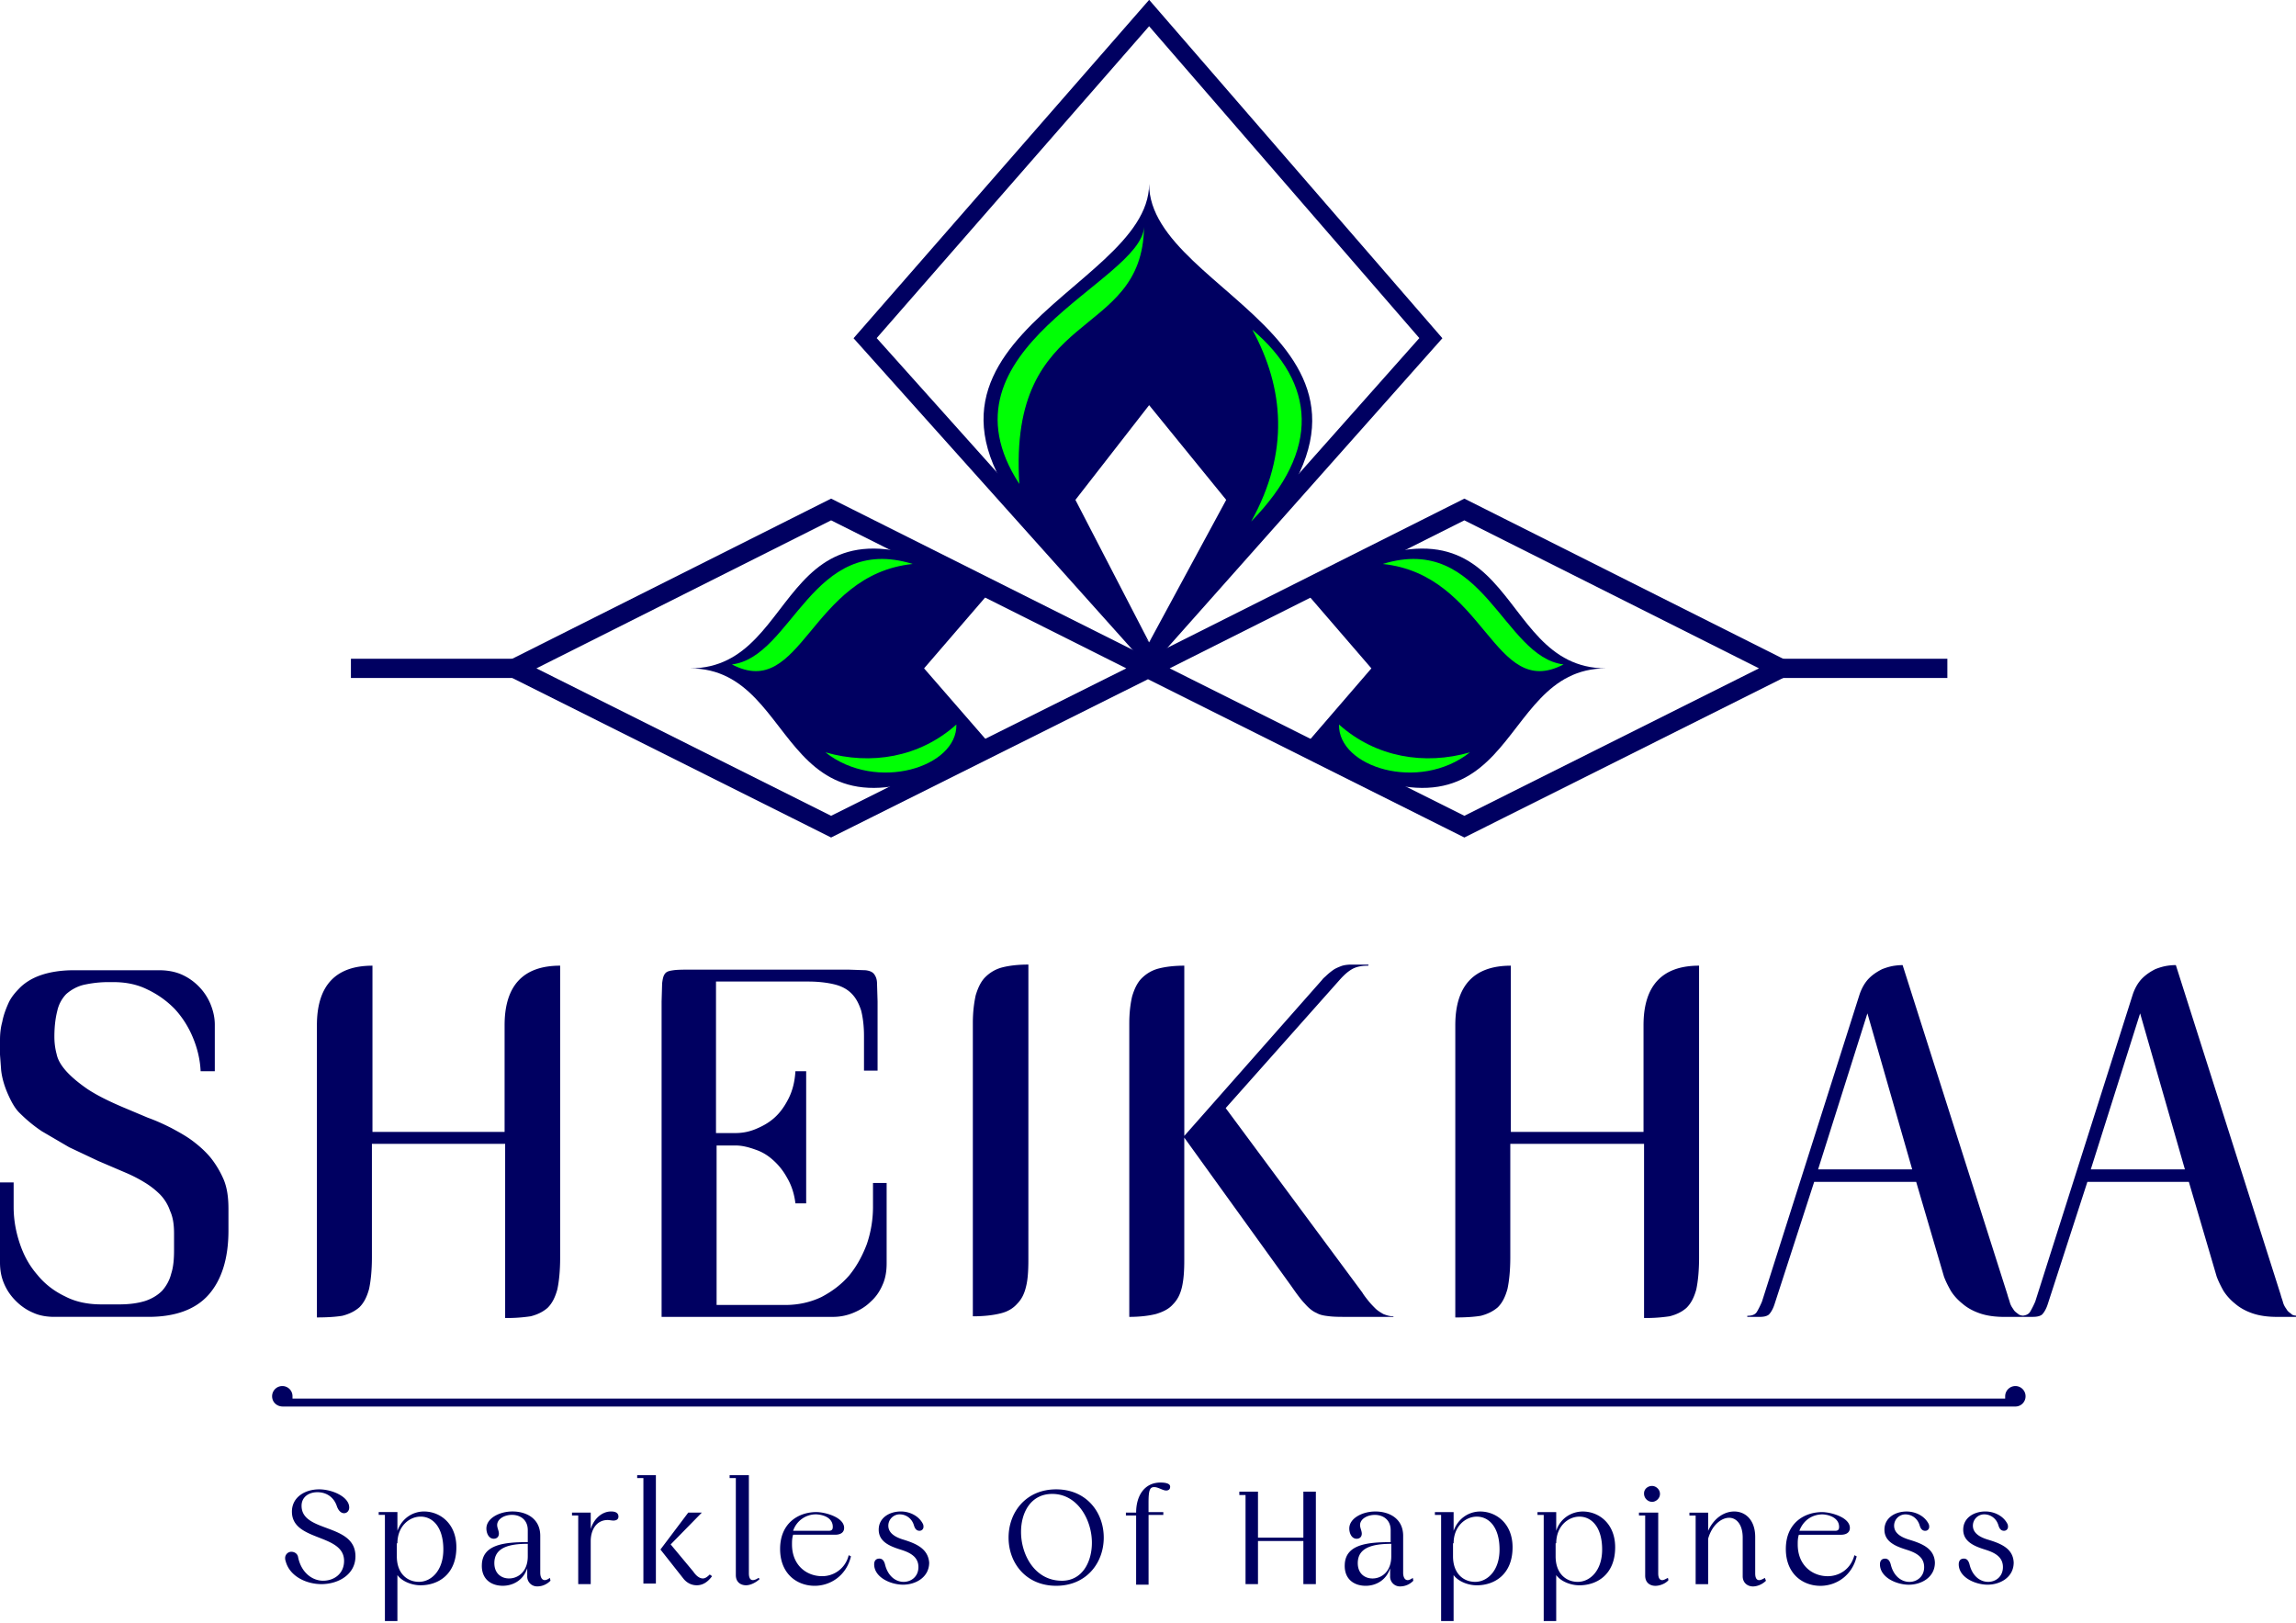
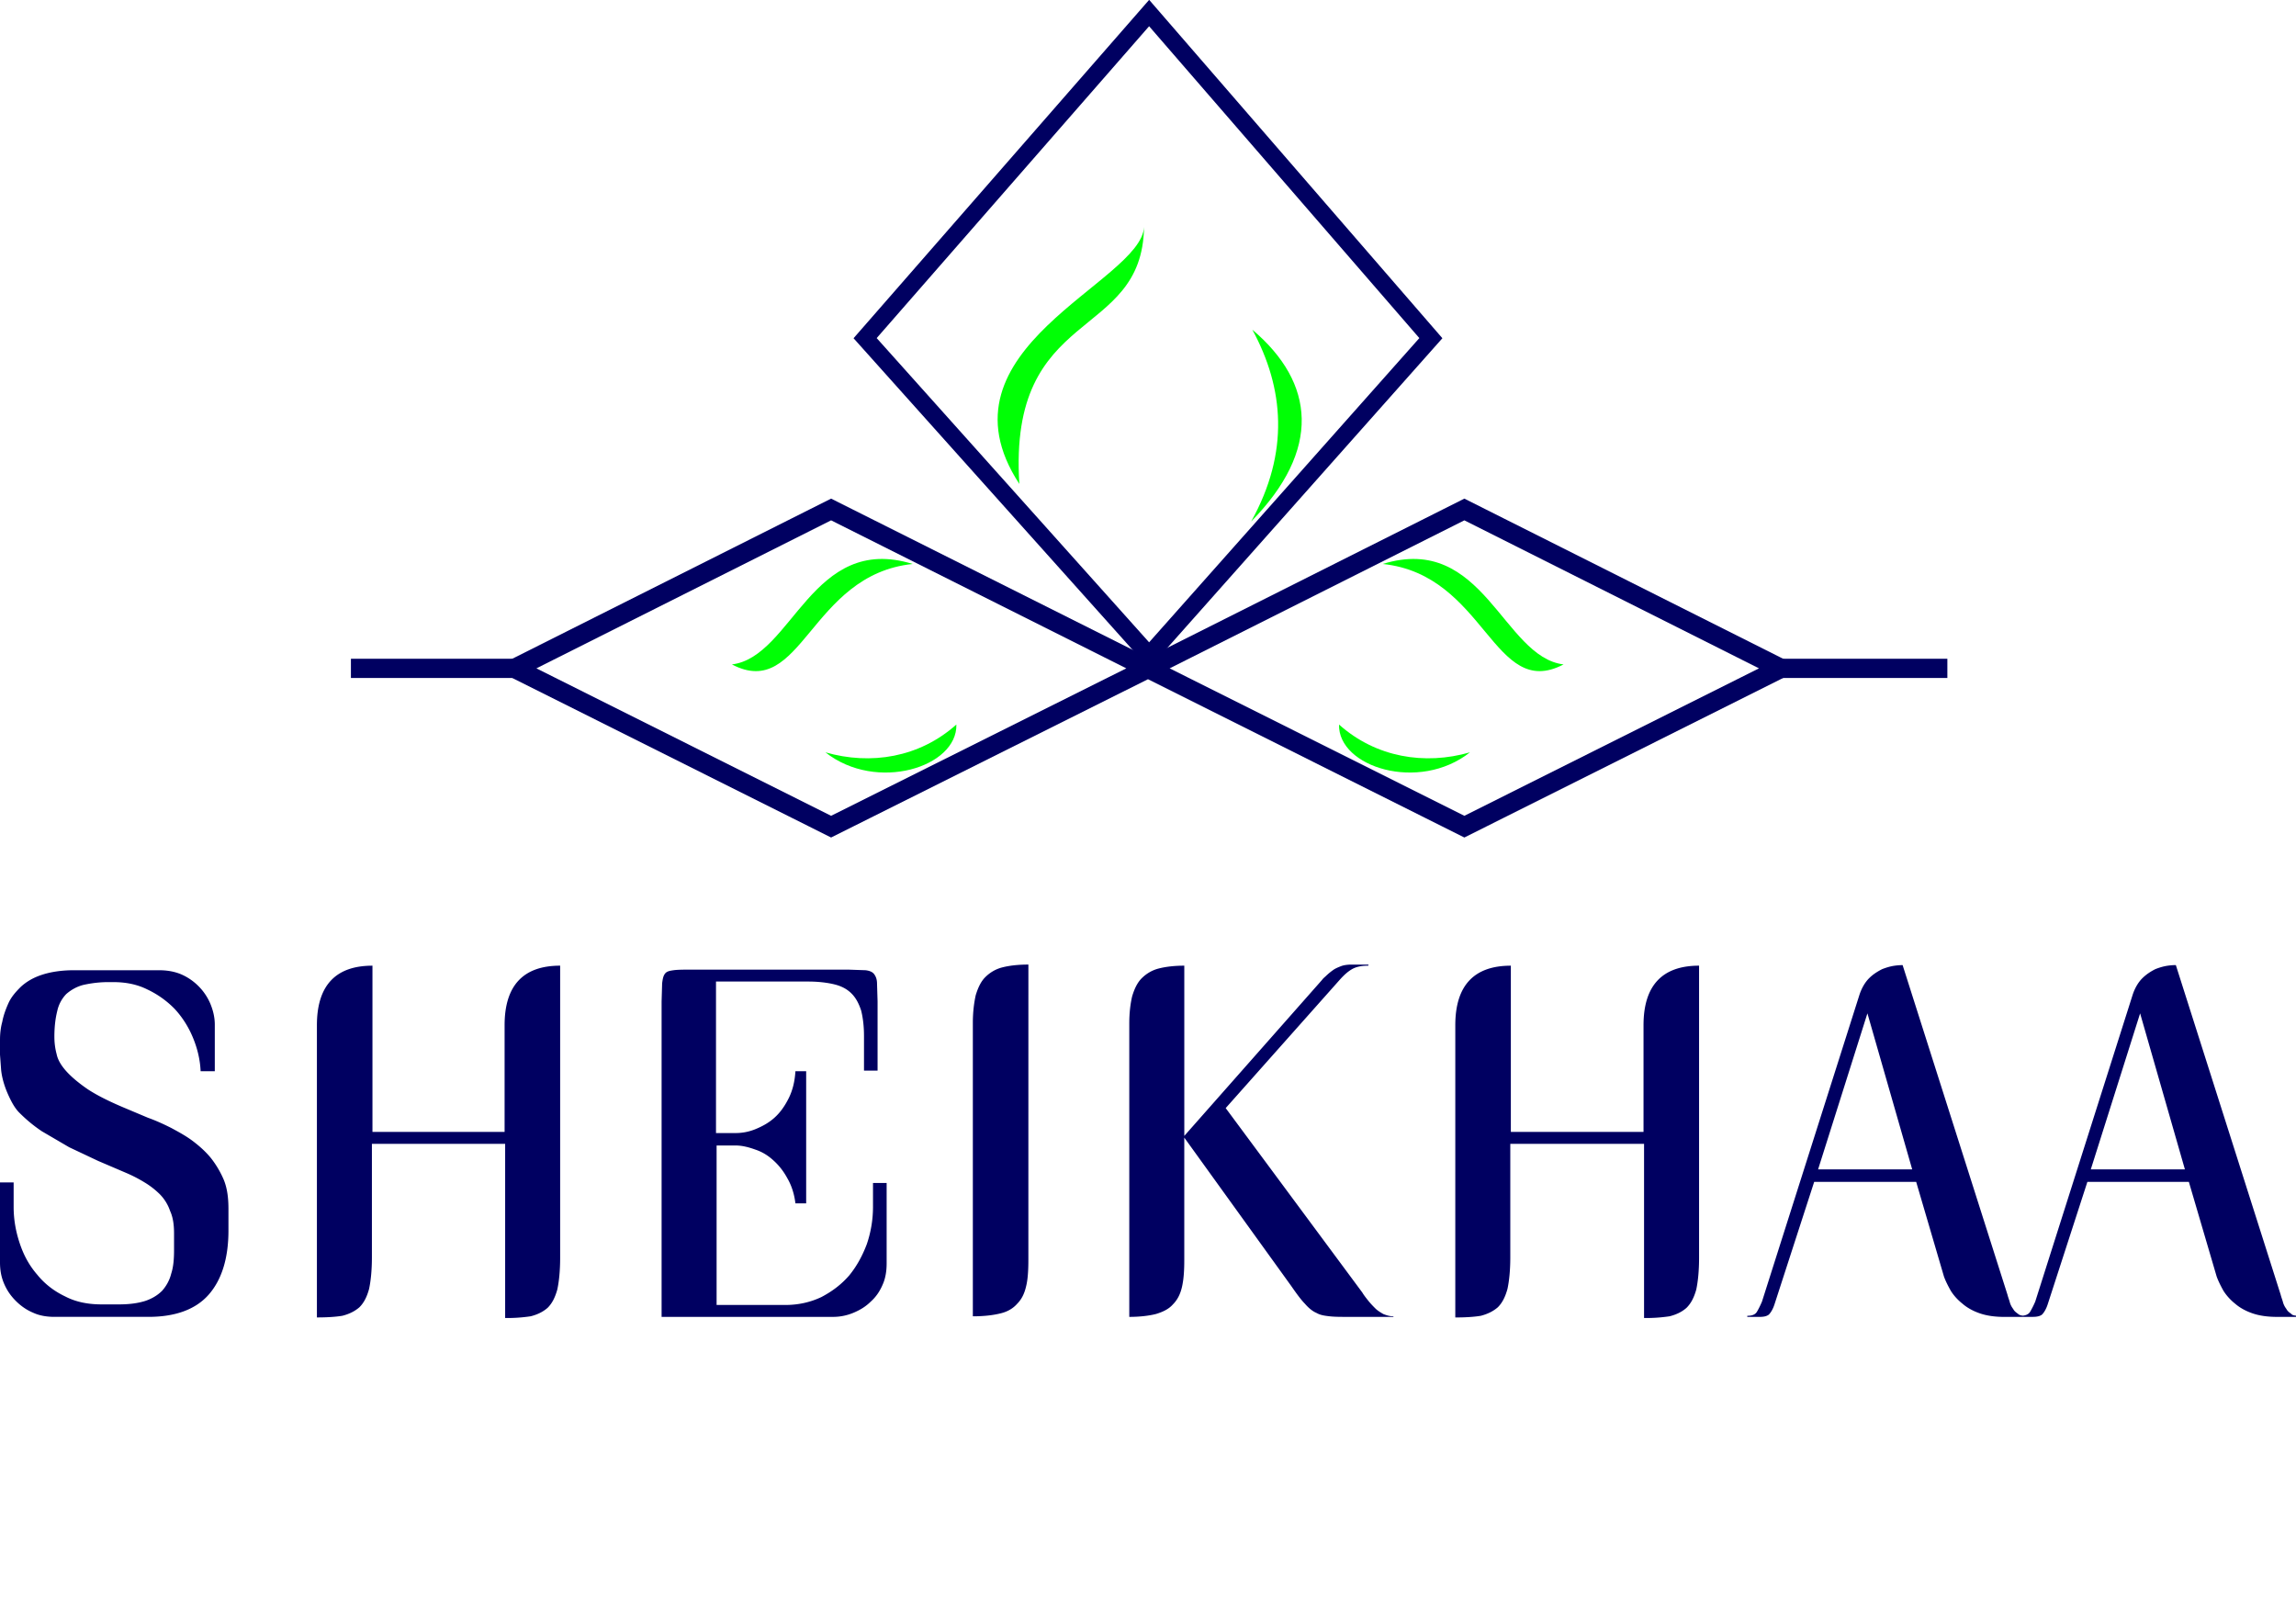
<svg xmlns="http://www.w3.org/2000/svg" width="150" height="106">
  <path d="M-80.851-56.93h311.816v220.636H-80.851zm0 0" fill="none" stroke="rgb(10.196%,10.196%,9.412%)" stroke-miterlimit="22.926" stroke-width=".21" />
  <g fill="rgb(0%,0%,38.039%)">
-     <path d="M129.926 100.59c-.52-.148-1.035-.41-1.035-.926a.74.74 0 0 1 .738-.742c.371 0 .777.223.926.703.074.258.188.371.371.371.148 0 .258-.113.258-.258 0-.039 0-.113-.035-.187-.258-.52-.852-.816-1.445-.816-.738 0-1.445.41-1.445 1.188s.707 1.074 1.41 1.297c.59.184 1.184.445 1.184 1.148 0 .629-.48.965-.961.965-.52 0-1.039-.371-1.223-1.148-.074-.262-.187-.371-.371-.371-.223 0-.332.148-.332.371 0 .852 1.07 1.332 1.887 1.332s1.703-.48 1.703-1.445c-.035-.887-.777-1.223-1.629-1.48m-5.148 0c-.52-.148-1.035-.41-1.035-.926a.74.74 0 0 1 .738-.742c.371 0 .777.223.926.703.074.258.188.371.371.371.148 0 .258-.113.258-.258 0-.039 0-.113-.035-.187-.258-.52-.852-.816-1.445-.816-.738 0-1.445.41-1.445 1.188s.707 1.074 1.41 1.297c.59.184 1.184.445 1.184 1.148 0 .629-.48.965-.961.965-.52 0-1.039-.371-1.223-1.148-.074-.262-.187-.371-.371-.371-.223 0-.332.148-.332.371 0 .852 1.074 1.332 1.887 1.332s1.703-.48 1.703-1.445c-.035-.887-.777-1.223-1.629-1.48zm-4.629-.852c0 .145-.039.258-.258.258h-2.336c.262-.703.852-1.074 1.52-1.074.555.035 1.074.297 1.074.816zm1 1.852c-.258.965-1.039 1.371-1.742 1.371-1 0-1.961-.703-1.961-2.074 0-.187 0-.41.074-.633h2.738c.41 0 .594-.184.594-.445 0-.703-1.258-1.035-1.816-1.035-1.145 0-2.367.703-2.367 2.41 0 1.629 1.109 2.406 2.258 2.406 1.039 0 2.074-.668 2.371-1.926zm-5.852 1.48c-.113.074-.262.148-.371.148-.223 0-.258-.258-.258-.441v-2.375c0-1.109-.633-1.668-1.371-1.668-.668 0-1.332.445-1.703 1.262v-1.187h-1.223v.188h.406v4.484h.816v-2.965c.258-.926.887-1.371 1.371-1.371s.887.445.887 1.297v2.52c0 .445.332.668.668.668.297 0 .629-.148.852-.371zm-6.332 0c-.148.074-.262.148-.371.148-.223 0-.262-.258-.262-.441v-3.969h-1.258v.188h.406v3.926c0 .484.336.668.668.668.297 0 .668-.148.852-.371zm-1.039-4.965c.258 0 .52-.223.52-.52s-.262-.52-.52-.52-.52.188-.52.484a.54.54 0 0 0 .52.555zm-6.258 2.707c0-1.113.777-1.742 1.516-1.742.781 0 1.484.668 1.484 2.148 0 1.41-.816 2.113-1.594 2.113-.742 0-1.445-.52-1.445-1.668v-.852zm0-.816v-1.223h-1.223v.184h.406v6.934h.816v-3.004c.297.406.926.668 1.516.668 1.148 0 2.336-.703 2.336-2.484 0-1.555-1.074-2.336-2.113-2.336-.738 0-1.48.445-1.738 1.262zm-6.703.816c0-1.113.777-1.742 1.516-1.742.777 0 1.484.668 1.484 2.148 0 1.41-.816 2.113-1.594 2.113-.742 0-1.445-.52-1.445-1.668v-.852zm0-.816v-1.223h-1.223v.184h.406v6.934h.816v-3.004c.293.406.926.668 1.516.668 1.148 0 2.336-.703 2.336-2.484 0-1.555-1.074-2.336-2.113-2.336-.738 0-1.445.445-1.738 1.262zm-4.074 1.668c0 1-.633 1.445-1.223 1.445-.52 0-.965-.332-.965-1 0-1 .926-1.262 2.188-1.262zm1.406 1.406c-.148.113-.262.148-.332.148-.223 0-.297-.258-.297-.48v-2.41c0-1.148-.926-1.594-1.816-1.594-.852 0-1.703.445-1.703 1.113 0 .297.148.668.48.668.188 0 .336-.113.336-.336 0-.184-.113-.371-.113-.555 0-.406.48-.668.965-.668.516 0 1.035.297 1.035 1v.781c-1.52 0-2.961.148-3 1.48-.035.926.594 1.371 1.371 1.371.629 0 1.332-.332 1.594-1.148v.52a.64.64 0 0 0 .664.668 1.2 1.2 0 0 0 .852-.371zm-7.148-5.633v3.004h-2.965v-3.004h-1.219v.223h.406v5.82h.813v-2.816h2.965v2.816h.816v-6.043zm-9.332-.594c-1.074 0-1.594.891-1.594 1.965h-.668v.188h.668v4.52h.813v-4.559H76v-.184h-.965v-.594c0-.816.074-1.039.371-1.039.262 0 .559.223.777.223.188 0 .262-.109.262-.223.035-.258-.371-.297-.629-.297zm-6.445 6.414c-1.777 0-2.668-1.707-2.668-3.187 0-1.262.629-2.484 2.039-2.484 1.664 0 2.59 1.707 2.59 3.188 0 1.262-.629 2.484-1.961 2.484zM69 97.289c-1.965 0-3.109 1.484-3.109 3.152s1.145 3.148 3.109 3.148 3.109-1.48 3.109-3.148-1.145-3.152-3.109-3.152zm-9.926 3.301c-.52-.148-1.039-.41-1.039-.926 0-.41.336-.742.742-.742.371 0 .777.223.926.703.074.258.188.371.371.371.148 0 .258-.113.258-.258 0-.039 0-.113-.035-.187-.262-.52-.852-.816-1.445-.816-.742 0-1.445.41-1.445 1.188s.703 1.074 1.41 1.297c.59.184 1.184.445 1.184 1.148 0 .629-.48.965-.965.965-.516 0-1.035-.371-1.219-1.148-.074-.262-.187-.371-.371-.371-.223 0-.336.148-.336.371 0 .852 1.074 1.332 1.891 1.332s1.703-.48 1.703-1.445c-.074-.887-.812-1.223-1.629-1.48zm-4.668-.852c0 .145-.035.258-.258.258h-2.332a1.57 1.57 0 0 1 1.516-1.074c.594.035 1.074.297 1.074.816zm1.039 1.852a1.77 1.77 0 0 1-1.742 1.371c-1 0-1.961-.703-1.961-2.074 0-.187 0-.41.074-.633h2.738c.41 0 .594-.184.594-.445 0-.703-1.258-1.035-1.816-1.035-1.148 0-2.367.703-2.367 2.41 0 1.629 1.109 2.406 2.258 2.406 1.035 0 2.074-.668 2.371-1.926zm-5.891 1.48c-.148.113-.297.148-.371.148-.219 0-.258-.258-.258-.441v-6.414h-1.258v.188h.406v6.336c0 .48.332.668.668.668.293 0 .664-.187.887-.41zm-3.184-.219c-.148.145-.297.258-.445.258-.258 0-.48-.223-.629-.445l-1.48-1.777 2.035-2.078h-.887l-1.816 2.41 1.52 1.926c.223.262.516.41.852.41.371 0 .703-.187 1-.594zm-4.742-6.488v.188h.406v6.891h.816v-7.078zm-1.703 2.371c-.629 0-1.148.52-1.332 1.148v-1.074h-1.223v.188h.406v4.484h.816v-2.816c0-.668.332-1.371 1.109-1.371.113 0 .262.035.371.035.184 0 .332-.074.332-.258 0-.297-.297-.336-.48-.336zm-5.445 2.93c0 1-.629 1.445-1.223 1.445-.516 0-.961-.332-.961-1 0-1 .926-1.262 2.184-1.262zm1.445 1.406c-.148.113-.258.148-.332.148-.223 0-.297-.258-.297-.48v-2.41c0-1.148-.926-1.594-1.816-1.594-.852 0-1.703.445-1.703 1.113 0 .297.148.668.48.668.188 0 .336-.113.336-.336 0-.184-.113-.371-.113-.555 0-.406.484-.668.965-.668.52 0 1.035.297 1.035 1v.781c-1.516 0-2.961.148-3 1.48-.035.926.594 1.371 1.371 1.371.629 0 1.332-.332 1.594-1.148v.52a.64.64 0 0 0 .664.668c.336 0 .633-.148.855-.371zm-9.961-2.258c0-1.113.777-1.742 1.516-1.742.777 0 1.484.668 1.484 2.148 0 1.41-.816 2.113-1.594 2.113-.742 0-1.445-.52-1.445-1.668v-.852zm0-.816v-1.223h-1.223v.184h.406v6.934h.816v-3.004c.293.406.926.668 1.516.668 1.148 0 2.336-.703 2.336-2.484 0-1.555-1.074-2.336-2.113-2.336-.738 0-1.445.445-1.738 1.262zm-6.262-1.633c0-.555.445-.887 1.039-.887.516 0 1.035.258 1.258.887.109.336.297.484.48.484s.336-.148.336-.371c0-.703-1.113-1.187-1.965-1.187-.926 0-1.816.52-1.777 1.52.074 1.891 3.406 1.371 3.406 3.152 0 .852-.664 1.297-1.371 1.297-.664 0-1.406-.48-1.629-1.52-.035-.262-.258-.371-.445-.371a.41.41 0 0 0-.406.406.61.61 0 0 0 .039.223c.258.965 1.332 1.484 2.332 1.484 1.109 0 2.223-.629 2.223-1.816 0-2.187-3.52-1.52-3.52-3.301zm0 0" />
-     <path d="M18.48 91.879h113.188c.367 0 .664-.297.664-.668s-.297-.668-.664-.668-.668.297-.668.668v.148H19.109v-.148a.66.66 0 0 0-.664-.668c-.371 0-.668.297-.668.668s.297.668.703.668zm0 0" fill-rule="evenodd" />
    <path d="M136.594 76.387h6.148l-2.926-10.191zm13.516 9.563h0c.039.035.039.074 0 .074h-1.332c-.629 0-1.148-.074-1.594-.223s-.852-.371-1.148-.629c-.332-.262-.59-.559-.777-.855-.184-.332-.332-.629-.441-.926L143 77.203h-6.629l-2.594 8.004c-.109.336-.258.555-.371.668-.148.109-.332.148-.629.148h-.742c-.035 0-.035 0-.035-.039s0-.035.035-.035c.262 0 .484-.074.594-.258a5.88 5.88 0 0 0 .336-.668l6.367-20.051c.148-.445.371-.816.633-1.074s.555-.445.852-.594c.293-.113.555-.187.813-.223s.445-.039.52-.039L149 84.578c.035.148.109.332.148.48s.109.297.223.445c.074.148.184.223.332.332.039.074.223.113.406.113zm-31.332-9.562h6.148L122 66.195zm13.52 9.563c.035.035.035.074 0 .074h-1.332c-.633 0-1.148-.074-1.594-.223s-.852-.371-1.148-.629c-.332-.262-.594-.559-.777-.855-.187-.332-.336-.629-.445-.926l-1.816-6.187h-6.664l-2.594 8.004c-.109.336-.258.555-.371.668-.148.109-.332.148-.629.148h-.742c-.035 0-.035 0-.035-.039s0-.035.035-.035c.262 0 .484-.074.594-.258s.223-.41.332-.668l6.371-20.051c.148-.445.371-.816.629-1.074s.559-.445.855-.594c.293-.113.555-.187.813-.223s.445-.039.52-.039l6.852 21.535c.035.148.109.332.148.48s.109.297.223.445c.074.148.184.223.332.332.074.074.223.113.445.113zm-24.965-11.23h-8.664v7.414c0 .852-.074 1.555-.187 2.074-.148.52-.332.891-.629 1.188-.297.258-.668.441-1.109.555-.445.074-1 .109-1.668.109V66.973c0-2.594 1.223-3.891 3.629-3.891v10.859h8.668v-6.969c0-2.594 1.223-3.891 3.629-3.891v19.086c0 .852-.074 1.559-.184 2.074-.148.52-.336.891-.633 1.188-.293.262-.664.445-1.109.555a10.37 10.37 0 0 1-1.668.113V74.719zm-29.961-.52l9-10.191c.074-.109.184-.184.297-.297a3.71 3.71 0 0 1 .406-.332c.148-.113.332-.187.52-.262s.441-.109.703-.109h1.035c.039 0 .074 0 .074.035s-.035.039-.074.039c-.406 0-.738.074-1 .223s-.516.371-.812.703l-7.445 8.375L89 84.43c.109.184.258.371.406.555s.297.336.445.484.332.258.52.367c.184.074.406.148.629.148.035 0 .035 0 .035.039H91h-2.926c-.52 0-.891 0-1.223-.039s-.594-.074-.852-.223c-.258-.109-.52-.332-.742-.59-.258-.262-.555-.668-.887-1.148l-7-9.711v8.004c0 .703-.039 1.262-.148 1.742s-.297.852-.594 1.148c-.258.297-.629.484-1.109.629-.445.113-1.039.188-1.742.188v-19.16c0-.707.074-1.301.188-1.781.145-.48.332-.891.629-1.184s.664-.52 1.109-.633 1-.184 1.668-.184zm-10.187 8.082c0 .703-.035 1.297-.148 1.742-.109.48-.293.852-.59 1.148-.262.297-.629.52-1.113.629-.441.109-1.035.184-1.777.184v-19.16c0-.703.074-1.297.188-1.816.148-.48.332-.891.629-1.184s.664-.52 1.109-.633 1-.184 1.703-.184zM46.777 64.117v9.898h1.258a3.39 3.39 0 0 0 1.336-.262c.445-.184.852-.406 1.223-.738s.664-.742.926-1.262.406-1.113.445-1.777h.703v8.633h-.703c-.074-.629-.262-1.184-.52-1.629-.262-.484-.555-.852-.926-1.187s-.742-.555-1.187-.703c-.406-.148-.852-.262-1.258-.262h-1.258v10.418h4.48c.887 0 1.668-.187 2.371-.52.703-.371 1.297-.816 1.813-1.41.484-.594.852-1.258 1.148-2.039a7.57 7.57 0 0 0 .406-2.406v-1.594h.891v5.262c0 .48-.074.965-.258 1.371-.187.445-.445.816-.777 1.113-.336.332-.707.555-1.148.738a3.44 3.44 0 0 1-1.371.262H43.223V65.418l.035-1.187c.039-.297.074-.48.188-.629s.297-.187.555-.223.594-.039 1.074-.039h10.371l1.109.039c.262.035.445.109.555.258s.188.332.188.629l.035 1.152v4.52h-.887v-2.262c0-.664-.074-1.223-.187-1.668-.148-.445-.332-.812-.629-1.109s-.664-.484-1.109-.594-1.039-.187-1.703-.187zM32.965 74.719h-8.668v7.414c0 .852-.074 1.555-.187 2.074-.145.52-.332.891-.629 1.188-.297.258-.664.441-1.109.555-.445.074-1 .109-1.668.109V66.973c0-2.594 1.223-3.891 3.629-3.891v10.859h8.633v-6.969c0-2.594 1.219-3.891 3.629-3.891v19.086c0 .852-.074 1.559-.187 2.074-.148.52-.332.891-.629 1.188-.297.262-.668.445-1.109.555a10.37 10.37 0 0 1-1.668.113V74.719zM.891 77.238v1.594c0 .852.145 1.633.406 2.41s.629 1.445 1.148 2.039c.48.594 1.109 1.074 1.813 1.406.707.371 1.52.52 2.371.52h1.148c.668 0 1.223-.074 1.703-.223.445-.148.816-.371 1.113-.668.258-.293.48-.664.59-1.109.148-.445.188-.965.188-1.559v-1.074c0-.594-.074-1.074-.262-1.48a2.86 2.86 0 0 0-.664-1.078 5.31 5.31 0 0 0-1-.777 9.18 9.18 0 0 0-1.223-.629l-1.816-.777-1.887-.891-1.777-1.039c-.559-.371-1.039-.777-1.484-1.223-.223-.223-.406-.52-.555-.816s-.297-.629-.406-.961-.187-.668-.223-1L0 68.898v-.961c0-.371.035-.781.148-1.187.074-.406.223-.816.406-1.223s.48-.742.816-1.074c.371-.336.812-.594 1.371-.777s1.258-.297 2.074-.297h5.59c.484 0 .965.074 1.41.258a3.62 3.62 0 0 1 1.148.777 3.62 3.62 0 0 1 .777 1.148c.184.445.293.891.293 1.375v3.039h-.926c-.035-.781-.219-1.52-.516-2.227s-.703-1.332-1.187-1.852a6.18 6.18 0 0 0-1.777-1.262c-.664-.332-1.406-.48-2.223-.48h-.223a7.44 7.44 0 0 0-1.738.184c-.445.113-.816.336-1.113.594a2.28 2.28 0 0 0-.59 1.113c-.113.445-.187 1-.187 1.668 0 .371.039.742.148 1.148.074.371.297.742.629 1.113s.816.777 1.41 1.184c.629.41 1.441.816 2.516 1.262l1.41.594c.516.184 1 .406 1.516.664.484.262.965.52 1.41.855s.852.703 1.184 1.109a6.29 6.29 0 0 1 .852 1.445c.223.559.297 1.188.297 1.891v1.41c0 1.816-.445 3.223-1.297 4.188s-2.184 1.445-3.926 1.445H3.555c-.48 0-.961-.074-1.371-.262-.441-.184-.812-.441-1.148-.777s-.59-.703-.777-1.148S0 82.945 0 82.465v-5.227zm0 0" />
  </g>
  <g fill="none" stroke-miterlimit="22.926" stroke="rgb(0%,0%,38.039%)">
    <path d="M33.816 43.66h-10.89m93.371 0h10.926" stroke-width="1.256" />
    <path d="M75.074 42.809L56.519 22.09 75.074.852 93.48 22.09zm0 0" stroke-width="1.132" />
    <path d="M75 43.66L54.297 33.281 33.629 43.66 54.297 54zm0 0l20.668-10.379 20.664 10.379L95.668 54zm0 0" stroke-width="1.268" />
  </g>
-   <path d="M75.074 12.008c-.039 7.449 19.891 10.637 5.332 24.684l-5.332 5.266 5.035-9.305-5.035-6.187-4.816 6.188 4.816 9.305-5.332-5.266c-14.926-14.047 5.332-17.418 5.332-24.684m-30 31.651c7.629 0 5.371 13.379 19.742 5.113l-4.445-5.113 4.406-5.113c-14.332-8.305-12 5.113-19.703 5.113m59.852 0c-7.629 0-5.371 13.379-19.742 5.113l4.41-5.113-4.41-5.113c14.371-8.305 12 5.113 19.742 5.113" fill="rgb(0%,0%,38.039%)" />
  <path d="M66.594 31.613c-.742-11.672 8.035-9.266 8.148-16.789-.187 3.633-13.926 7.934-8.148 16.789m15.148 2.45c4.59-4.672 4.184-9.047.074-12.527 2.074 3.816 2.441 8.004-.074 12.527M59.629 36.84c-6.738.703-7.223 8.969-11.812 6.563 3.961-.484 5.219-8.602 11.813-6.562m-5.704 12.304c2.965.852 6.148.336 8.555-1.816.074 2.781-5.223 4.449-8.555 1.816M90.332 36.84c6.742.703 7.223 8.969 11.816 6.563-3.965-.484-5.223-8.602-11.816-6.562m5.703 12.304c-3.332 2.633-8.629.965-8.555-1.816 2.41 2.152 5.594 2.668 8.555 1.816" fill-rule="evenodd" fill="rgb(0%,100%,1.961%)" />
</svg>